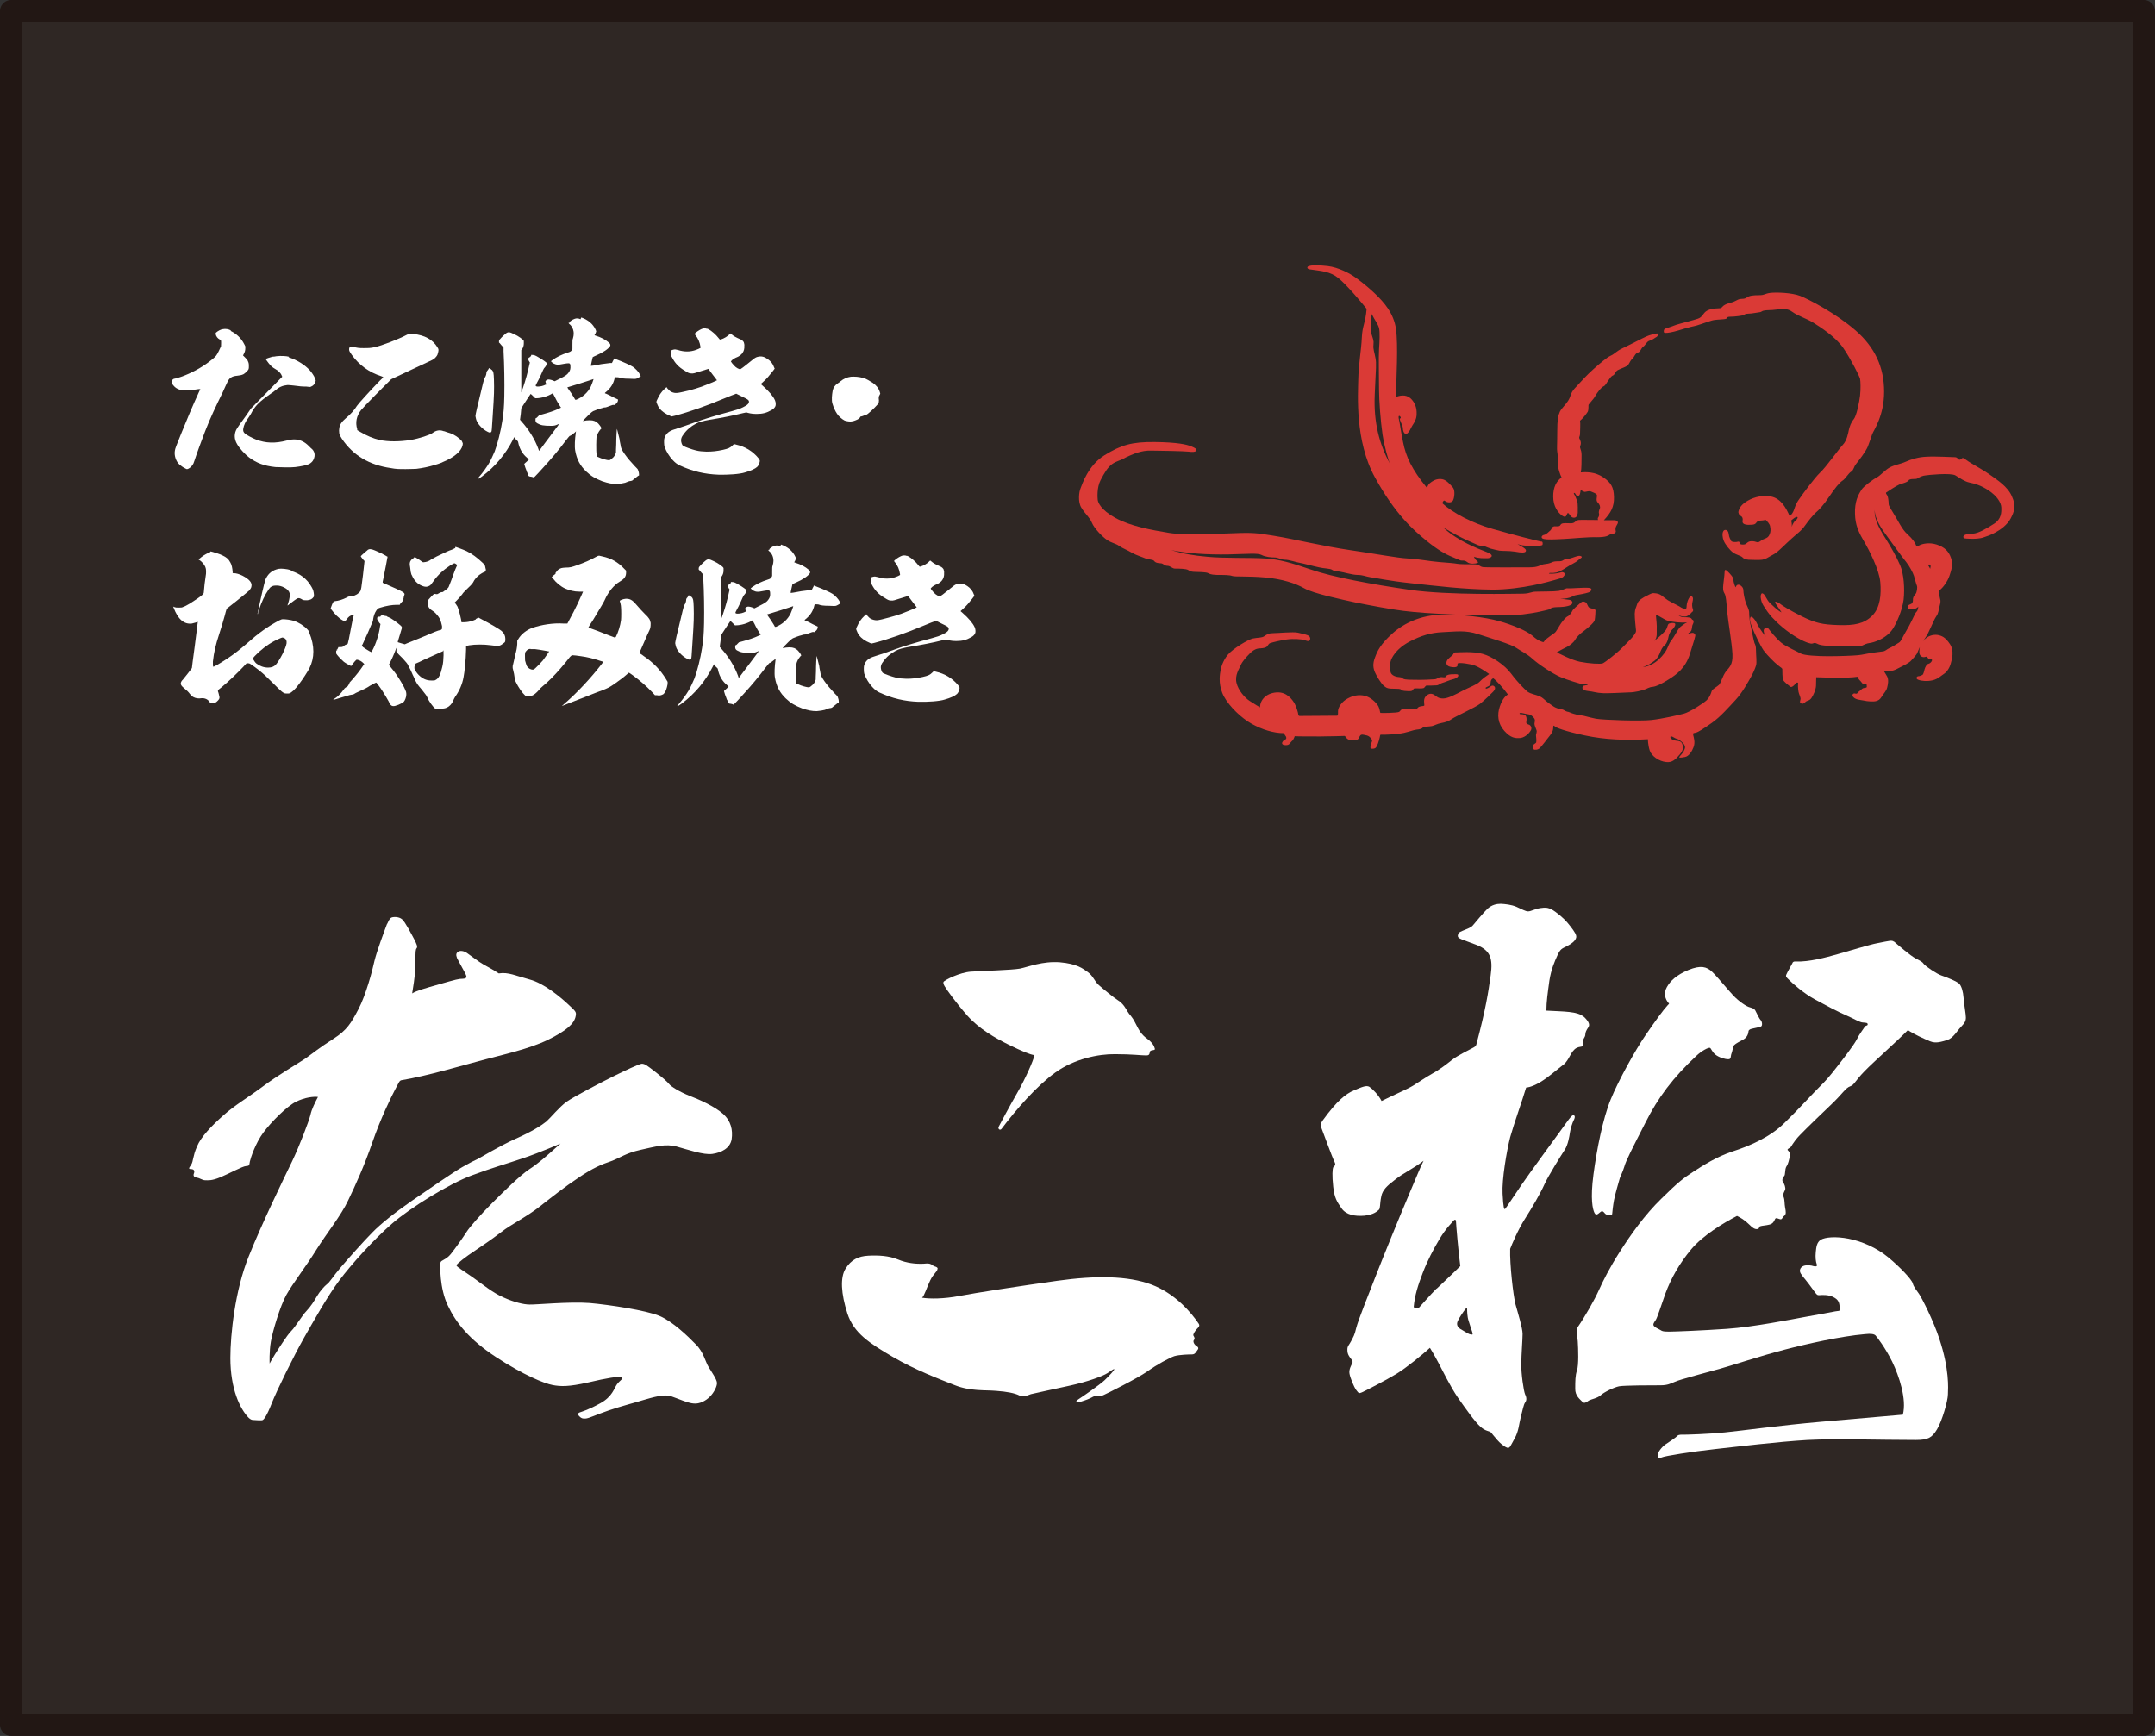
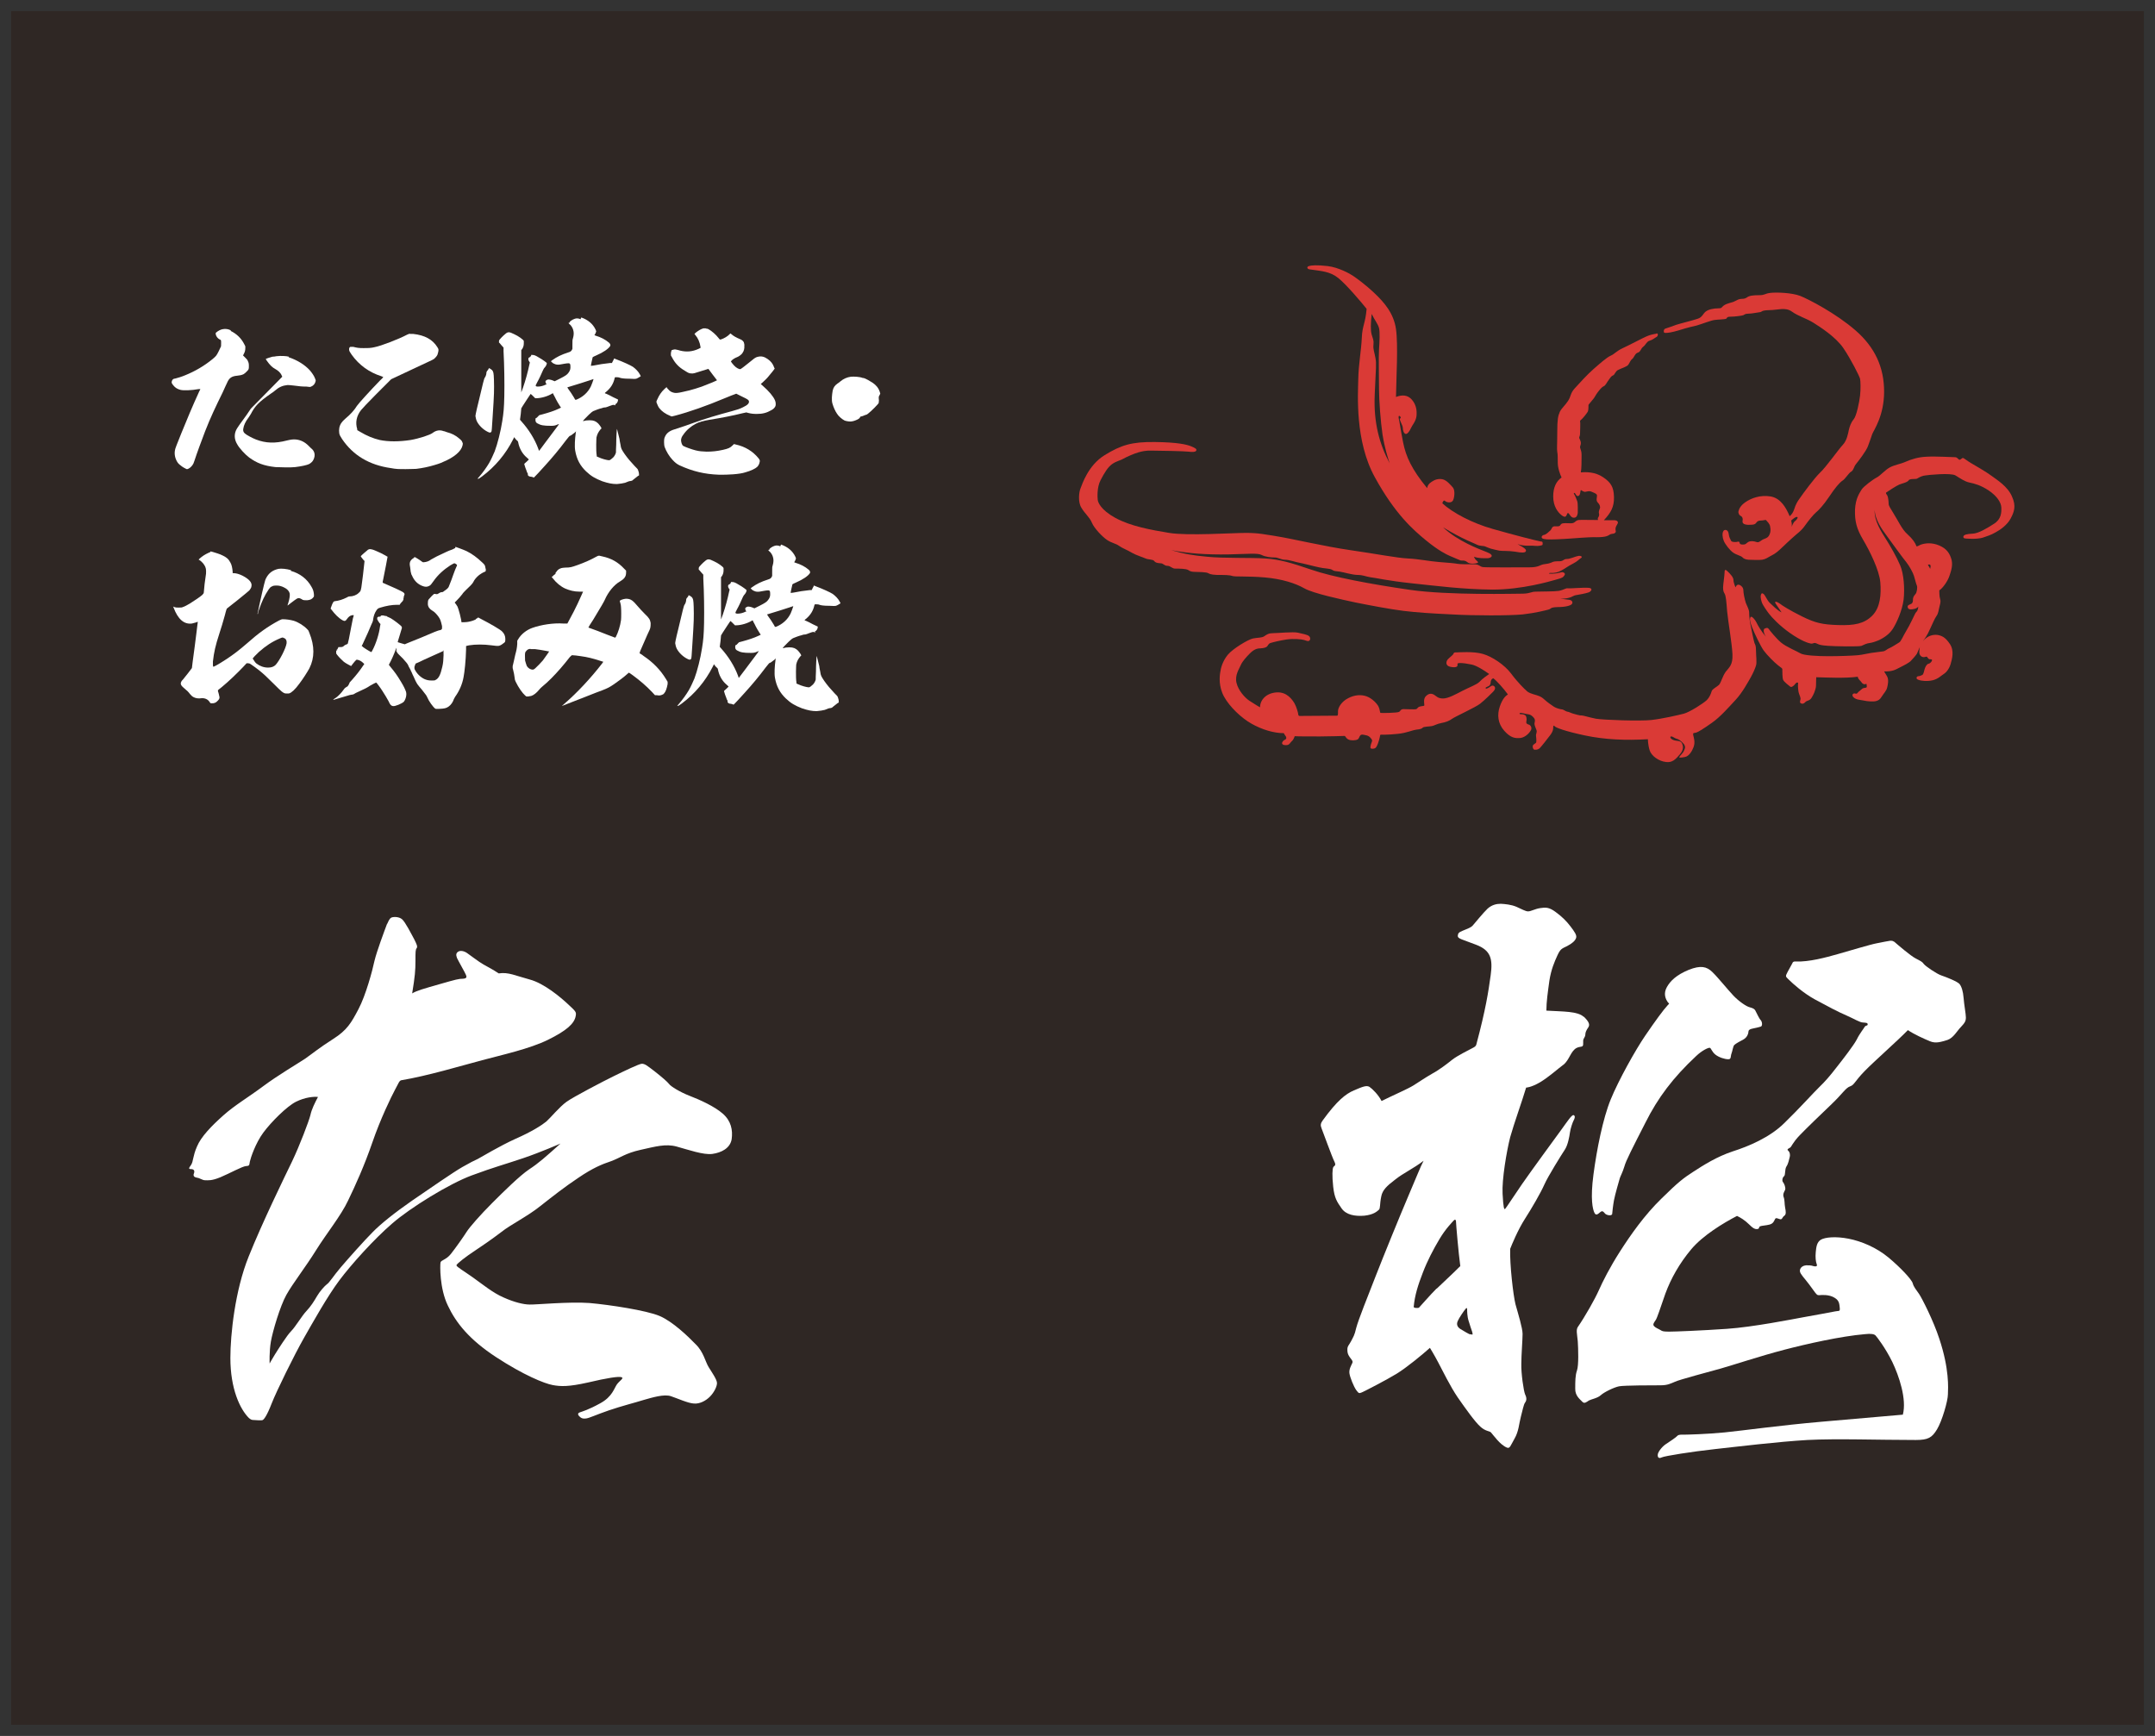
<svg xmlns="http://www.w3.org/2000/svg" id="_レイヤー_2" data-name="レイヤー_2" viewBox="0 0 85.12 68.57">
  <rect x="0" y="0" width="85.12" height="68.57" fill="#333333" stroke="none" />
  <defs>
    <style>
      .cls-1 {
        fill: none;
        stroke: #221714;
        stroke-linejoin: round;
        stroke-width: .88px;
      }

      .cls-2 {
        fill: #da3a36;
      }

      .cls-3 {
        fill: #2f2724;
      }

      .cls-4 {
        fill: #fff;
      }
    </style>
  </defs>
  <g id="_レイヤー_1-2" data-name="レイヤー_1">
    <g>
      <rect class="cls-3" x=".44" y=".44" width="84.24" height="67.69" />
-       <rect class="cls-1" x=".44" y=".44" width="84.24" height="67.69" />
      <path class="cls-4" d="M15.3,36.46c-.12.32-.42,1.12-.51,1.5-.08.38-.34,1.35-.63,1.9s-.45.83-1,1.18c-.55.35-.81.57-1.11.78-.3.2-1.07.65-1.66,1.09-.59.44-1.11.74-1.57,1.15-.46.41-.88.84-1.04,1.23-.17.39-.14.58-.23.72-.1.14-.11.17,0,.17s.15.07.11.17c-.04.1.01.15.12.17.11.01.21.1.32.1s.25.03.61-.12c.36-.15.86-.43,1.01-.44.15-.01.12-.04.15-.18.03-.14.22-.72.53-1.14.31-.42.93-1.04,1.29-1.22.36-.18.71-.21.87-.19-.12.23-.25.48-.3.72-.06.24-.42,1.19-.72,1.82-.3.62-1.18,2.42-1.72,3.77-.54,1.34-.72,3.08-.72,4,0,1.22.38,2.02.73,2.37.07.06.11.08.18.08s.32.03.37,0c.05-.03.16-.16.35-.65.19-.49.9-1.93,1.27-2.58.37-.65.93-1.65,1.4-2.28.47-.63,1.38-1.64,2.09-2.25.71-.62,2.25-1.57,3.14-1.9.89-.33,1.32-.44,2.03-.68.71-.24,1.48-.58,1.48-.58-.59.53-.87.78-1.24,1.02-.37.25-.99.86-1.46,1.33s-.89.95-1.01,1.14-.43.63-.62.87c-.19.24-.39.24-.41.34-.02.1-.04,1.02.29,1.7.32.68.84,1.34,1.91,2.04,1.07.7,1.9,1.04,2.23,1.1.32.06.63.07,1.39-.1.76-.18,1.22-.25,1.33-.21.11.04-.07.13-.18.28-.11.15-.18.49-.66.75-.47.26-.7.32-.81.36-.11.04-.06.12,0,.17.05.05.11.09.25.07.14-.02.38-.14.9-.32.53-.18,1.02-.3,1.37-.41.35-.1.81-.24,1.08-.15.27.09.68.28.91.29.22.02.46-.1.63-.27s.29-.42.28-.55c-.01-.14-.2-.41-.33-.62-.13-.21-.2-.6-.51-.9-.3-.31-.91-.9-1.43-1.12-.52-.22-1.97-.44-2.76-.51-.8-.06-2.14.07-2.37.06-.23,0-.61-.09-1.03-.28-.42-.18-.83-.52-1.21-.79-.38-.27-.65-.42-.65-.48s.43-.38.66-.53c.23-.15.77-.52,1.12-.79.35-.28,1.02-.61,1.52-1.01.51-.4.95-.75,1.52-1.13.56-.38.92-.53,1.28-.65.36-.13.58-.32,1.17-.45.59-.13.99-.25,1.43-.13.44.12,1.06.34,1.41.29.35-.05.7-.22.76-.58.05-.36-.02-.72-.35-1.01-.33-.29-.91-.55-1.3-.7-.39-.15-.76-.38-.82-.47-.07-.09-.29-.28-.57-.5-.29-.22-.39-.31-.52-.3-.13.02-.65.27-1.08.48-.43.21-1.6.82-1.88,1.02s-.64.64-.8.78c-.17.14-.57.4-1.21.68-.64.29-1.33.71-1.5.8-.17.08-.26.12-.61.32-.35.2-1.29.85-1.99,1.33-.69.48-1.24.92-1.56,1.25-.32.32-.96,1.04-1.25,1.38-.29.34-.45.61-.55.67-.09.07-.28.28-.39.47-.11.19-.24.4-.42.59-.18.19-.43.62-.6.79-.17.17-.52.73-.64.92-.12.19-.21.36-.21.36,0,0-.02-.47.05-.87.07-.4.36-1.39.61-1.84.25-.45.76-1.1,1.17-1.76.41-.66.99-1.37,1.27-1.97.29-.6.64-1.37.96-2.3.32-.93.74-1.79.89-2.07.15-.28.17-.36.25-.38,1.03-.17,2.36-.57,3.19-.79.82-.22,1.88-.45,2.61-.81.73-.36,1.04-.64,1.09-.94.03-.16,0-.18-.3-.46-.3-.28-.95-.83-1.52-.98-.56-.15-.84-.3-1.22-.24-.26-.17-.42-.25-.6-.35-.18-.1-.54-.38-.66-.46-.12-.08-.26-.1-.34-.05-.08.05-.1.12-.05.25.06.13.32.58.35.66.03.07.06.15-.11.16-.17,0-.28.03-.91.21-.63.18-.92.26-1.1.37.11-.67.13-.91.13-1.28s0-.45.05-.51c.04-.06,0-.15-.1-.35-.11-.2-.35-.68-.48-.79-.13-.11-.36-.1-.43-.06-.07.04-.12.16-.16.26" />
-       <path class="cls-4" d="M37.25,38.8c.07-.1.67-.39,1.1-.42.43-.03,1.61-.06,1.94-.12.33-.07.89-.3,1.57-.25.68.06.9.24,1.11.39.21.15.26.36.43.51.17.15.58.49.77.61s.29.3.37.44c.08.14.16.16.31.46.15.3.24.45.46.61.22.16.28.3.3.38.03.08-.05.06-.15.09-.09.03.01.2-.19.19-.2,0-.55-.05-1.22-.05-.67-.01-1.62.19-2.36.72-.74.53-1.55,1.46-2.13,2.23-.06.08-.16,0-.11-.09.05-.1.44-.83.74-1.35.3-.52.63-1.26.67-1.47-.19-.03-.48-.15-1.01-.41-.53-.26-1.18-.63-1.64-1.15-.46-.52-.84-1.06-.89-1.15-.05-.08-.07-.14-.05-.18" />
-       <path class="cls-4" d="M37.03,50.11c.01.11-.15.18-.29.47-.14.29-.22.59-.32.68.3.05.86.05,1.48-.07.62-.12,2.37-.39,3.87-.6,1.5-.21,2.78-.2,3.71.15.93.35,1.57,1.1,1.87,1.55.05.08,0,.13-.08.21-.07.08-.16.21-.13.26.03.05.07.11.02.17-.05.05,0,.17.09.23.1.06.1.11.04.18-.06.07-.08.16-.21.16s-.5.01-.7.07c-.2.07-.68.33-1.06.6-.38.27-1.62.89-1.72.93-.09.05-.22.04-.31.04s-.15.06-.25.1c-.1.05-.27.1-.39.14-.12.04-.22,0-.05-.11.17-.11.84-.57,1.03-.75.19-.18.39-.4.38-.43,0-.04-.08.03-.27.15-.18.12-.79.34-1.47.49-.68.15-1.39.3-1.55.34-.16.05-.28.14-.46.05-.18-.09-.49-.15-.9-.18-.46-.04-1.04.02-1.66-.23-.63-.25-1.54-.59-2.45-1.12-.9-.53-1.53-.93-1.78-1.71-.25-.78-.29-1.42-.07-1.77.22-.35.5-.49.9-.51.4-.02.81,0,1.17.15.36.15.7.17.9.17s.25-.03.36,0c.12.04.11.08.18.1.07.02.12.04.13.09" />
      <path class="cls-4" d="M62.56,40.17c-.24-.23-.81-.21-1.48-.25,0-.35.06-.75.12-1.19.07-.44.2-.74.32-1,.12-.26.18-.26.38-.36.19-.1.31-.2.35-.31.05-.11-.06-.26-.22-.47-.16-.21-.33-.38-.59-.57-.26-.19-.39-.18-.6-.15-.21.03-.37.13-.48.13s-.25-.09-.46-.18c-.21-.09-.45-.11-.62-.12-.17,0-.35.04-.52.19-.17.16-.51.58-.59.67-.08.09-.27.15-.41.21-.14.06-.17.09-.18.2,0,.11.16.13.73.35.57.22.66.55.57,1.2-.09.65-.19,1.33-.57,2.75-.02.06-.07.09-.17.14-.09.05-.58.29-.78.45-.2.16-.51.4-.79.55-.28.16-.54.34-.75.47-.21.13-.76.37-.94.46-.18.09-.31.15-.31.15-.12-.24-.36-.48-.48-.56-.12-.07-.28,0-.61.14-.33.14-.67.41-1.23,1.18-.09.12-.1.2-.05.32.05.12.42,1.15.51,1.32.08.17-.02.15-.05.22-.03.07-.05.31,0,.77.05.45.15.59.33.85.18.26.53.32.9.29.37-.04.5-.17.57-.23s.03-.21.1-.54c.05-.24.21-.4.54-.65.32-.26.73-.44,1.13-.75-.14.27-.27.62-.61,1.41-.34.8-.96,2.32-1.28,3.14-.32.82-.69,1.74-.77,2.05-.07.31-.12.36-.2.52-.08.16-.16.2-.15.36,0,.16.07.25.14.34.07.09.08.12.05.18-.03.07-.13.23-.11.39.02.16.17.53.27.67.1.14.12.13.22.09.1-.04.99-.5,1.38-.74.39-.24,1.01-.75,1.31-1.02,0,0,.18.29.33.58.16.3.47.94.77,1.38.3.43.69.98.9,1.16.2.18.35.16.41.22.1.11.36.49.63.6.12.05.14-.07.3-.35.17-.29.18-.6.25-.86.07-.26.11-.49.17-.57.06-.08.07-.18,0-.32-.06-.14-.16-.84-.15-1.2,0-.36.05-.96.05-1.19s-.18-.81-.28-1.17c-.09-.36-.23-1.57-.21-2.19.07-.18.31-.76.58-1.18.27-.42.63-1.04.77-1.36.14-.32.69-1.2.81-1.38.12-.18.18-.52.2-.67.02-.16.11-.42.15-.49s.07-.17,0-.2c-.07-.04-.26.26-.48.56-.22.3-1.25,1.71-1.56,2.16-.31.45-.6.9-.66.97-.05.07-.08-.03-.11-.59-.03-.56.16-1.68.3-2.23.15-.54.47-1.42.63-1.96,0,0,.19,0,.55-.21.35-.21.7-.53.93-.7.23-.18.28-.54.52-.66.1-.05.18-.03.23-.07.05-.05,0-.21.04-.28s.07-.12.07-.19.04-.16.11-.26c.07-.1.06-.21-.18-.44M56.75,50.89c-.27.27-.64.7-.7.76-.03.03-.22.02-.21-.03.04-.45.17-.86.36-1.35.18-.47.41-.91.66-1.33.25-.42.51-.67.56-.73.03-.04.09-.05.09.04s.1,1.26.17,1.76c-.34.34-.66.63-.94.9M58.08,52.71c-.07-.01-.25-.13-.39-.21-.13-.08-.17-.19-.11-.32.05-.12.24-.4.31-.48.04-.05.06-.04.06.02s0,.28.06.46c.05.18.1.3.14.43.04.14,0,.11-.07.09" />
      <path class="cls-4" d="M65.91,39.63c-.14-.17-.21-.39-.07-.64.14-.25.38-.48.86-.68.48-.19.71-.13.93.08.22.21.63.72.84.94.21.22.51.43.65.46.15.04.2.08.23.16.04.07.13.28.2.35.06.07.07.23,0,.25-.07.02-.21.06-.33.08-.12.02-.16.07-.16.13s-.04.2-.18.29c-.15.08-.32.17-.38.23-.05.06-.07.24-.11.34-.04.1,0,.23-.13.22-.13,0-.36-.07-.5-.18-.14-.11-.17-.25-.22-.27-.06-.02-.32.11-.54.32-.91.85-1.51,1.64-2.01,2.64-.51,1-.77,1.5-.83,1.73-.07.23-.16.39-.18.46-.02.07-.19.65-.23.87-.04.22-.06.43-.07.53,0,.1-.21.07-.28,0-.06-.07-.1-.13-.18-.07-.07.05-.17.18-.24.04-.07-.14-.17-.54-.04-1.52.13-.98.37-2.2.68-2.96.31-.76.98-1.96,1.37-2.53s.71-1.01.87-1.18c.04-.05.09-.07.05-.11" />
      <path class="cls-4" d="M74.81,37.19c.15.13.66.57.86.67.19.1.26.13.32.22.07.09.51.39.69.45.18.06.64.24.72.34.08.1.14.29.16.55.02.27.09.63.09.77s-.04.21-.19.37c-.16.16-.3.44-.54.52-.24.07-.45.15-.69.05-.24-.1-.64-.28-.87-.44-.44.45-1.31,1.21-1.71,1.62-.4.41-.4.54-.57.6-.18.06-.3.29-.73.7-.43.41-.98.94-1.26,1.23-.28.29-.33.46-.38.49-.05.03-.15.07-.08.12.06.05.09.15.06.26-.03.11-.05.25-.13.37-.07.12-.03.32-.09.38-.07.05-.09.19-.04.24.05.06.11.22.08.3-.03.07-.1.16-.06.28.05.12.03.27.06.42.03.16.05.27-.04.33-.08.06-.07.15-.16.13-.08-.02-.17-.08-.2,0-.04.08-.07.17-.21.21-.15.04-.3.04-.38.07-.07.04,0,.11-.14.11s-.26-.17-.42-.3c-.17-.14-.35-.22-.35-.22-.54.28-1.35.77-1.81,1.32-.46.55-.8,1.15-1.02,1.75-.21.6-.32.95-.38,1.04-.06.09-.13.17-.07.24s.18.11.26.16c.07.05.13.06.35.06s1.25-.04,2.27-.11c1.03-.07,2.59-.38,3.03-.46.43-.08,1.12-.2,1.25-.23.13-.03.19.02.18-.12-.02-.14,0-.3-.21-.42-.21-.13-.5-.11-.59-.1-.09,0-.09,0-.18-.11-.08-.1-.18-.26-.36-.48-.18-.22-.26-.31-.23-.42.03-.11.14-.16.24-.17.1,0,.2,0,.28.03.07.02.18.03.14-.07-.04-.1-.06-.28-.04-.48.02-.2.04-.39.2-.49.17-.1.59-.14,1.1-.04.51.1,1.1.35,1.57.74.47.39.92.87.96,1.02.04.15.14.26.25.42.11.16.57,1.06.8,1.77.4,1.2.35,1.95.34,2.2,0,.25-.23,1.05-.43,1.38s-.35.42-.84.42c-1.52,0-3.09-.06-4.28,0-1.18.07-2.74.26-3.65.36-.91.1-1.99.27-2.11.33-.12.06-.16-.02-.15-.11,0-.09.15-.3.31-.41.17-.11.42-.28.46-.33.05-.06.16-.05.27-.05s.91-.02,1.61-.09c.7-.07,2.2-.28,3.81-.42,1.61-.14,2.88-.25,3.22-.28.16-.61-.15-1.53-.42-2.09-.27-.55-.61-.99-.66-1.04-.05-.05-.17-.08-.42-.05-.94.08-2.28.38-3.2.62-.92.24-2.07.62-2.5.74-.43.12-1.64.44-1.8.52-.17.07-.29.14-.57.14s-1.44,0-1.64.04c-.2.04-.59.23-.72.35-.13.12-.38.16-.47.21-.09.06-.18.14-.26.05-.08-.09-.29-.23-.28-.52,0-.29,0-.52.07-.72.07-.2.05-.85.03-1.15-.03-.3-.07-.45,0-.56.29-.42.68-1.11.83-1.45.15-.34.43-.9.84-1.54.41-.64.96-1.43,1.64-2.09.67-.66.86-.8,1.26-1.06.4-.26.92-.59,1.55-.8.63-.2,1.46-.55,2.03-1.11.57-.55,1.2-1.25,1.4-1.44.2-.19.42-.44.68-.78.26-.33.67-.86.79-1.09.11-.23.29-.45.32-.51.04-.05.12-.03.11-.09,0-.06-.06-.06-.18-.07-.13,0-.36-.15-.66-.28-.31-.13-.78-.38-1.24-.63-.46-.25-.89-.64-1.01-.76-.12-.12-.16-.13-.12-.23.04-.1.21-.38.23-.43.02-.06.05-.09.15-.08.52.02,1.18-.16,1.64-.29.46-.13,1.32-.39,1.55-.43.23-.05.47-.09.53-.1.06,0,.11,0,.15.04" />
      <path class="cls-4" d="M9.11,13.07c.24.12.42.29.54.53l.04.08v.07c0,.09-.02.16-.06.23l-.03.06.08.08c.07.07.09.09.11.14.04.08.04.13.04.2,0,.12,0,.13-.08.21-.06.06-.08.08-.13.11-.08.04-.16.05-.25.06-.22.02-.32.09-.4.28-.02.03-.09.2-.17.37-.28.57-.49,1.01-.7,1.55-.14.37-.32.85-.42,1.16-.03.1-.05.13-.07.16-.04.06-.1.12-.16.15-.03.02-.05.02-.08.02-.04-.02-.14-.07-.19-.11-.06-.04-.14-.11-.17-.16-.09-.14-.13-.31-.1-.47,0-.05.08-.25.25-.67.22-.54.43-1.05.71-1.66.02-.05.05-.08.04-.09,0,0-.03,0-.07,0-.27.05-.59.06-.71.03-.08-.02-.17-.06-.23-.12-.07-.07-.12-.14-.12-.17,0-.06.03-.12.07-.14,0,0,.05-.02.08-.02.08-.02.25-.07.39-.13.37-.15.74-.36,1.08-.64.14-.12.15-.13.24-.31.04-.09.08-.17.09-.19,0-.04.01-.17,0-.22,0-.02-.01-.04-.05-.05-.09-.05-.14-.12-.16-.21v-.04s.01-.02.01-.02c.08-.07.19-.13.28-.14.1-.02.22,0,.31.05M11.4,14.11c.36.12.65.31.84.52.07.08.17.22.2.31.03.07.03.08.03.1-.02.11-.08.19-.18.23-.04.02-.05.02-.19,0-.18,0-.26-.01-.49-.04-.15-.02-.22-.02-.26-.02-.19.02-.33.08-.49.22-.02.02-.1.08-.15.11-.49.34-.64.5-.8.81-.02.04-.08.12-.09.14-.13.17-.19.31-.21.44-.02.08.01.15.06.19.06.06.31.19.44.24.39.15.76.16,1.22.04.17-.04.25-.05.36-.04.19.02.35.1.5.25l.09.09c.15.11.19.28.1.46-.03.07-.1.13-.17.17-.08.04-.3.09-.55.12-.17.02-.59.01-.78,0-.46-.05-.74-.16-1.04-.38-.15-.11-.39-.37-.47-.52-.13-.21-.13-.44,0-.64.03-.05.1-.15.37-.52l.17-.25,1.24-1.26-.02-.04c-.04-.11-.14-.2-.25-.26-.13-.07-.22-.16-.34-.33-.02-.04-.05-.06-.04-.07,0-.01.18-.07.26-.09.04,0,.12-.01.16-.02.17-.02.39-.01.49.02" />
      <path class="cls-4" d="M16.18,13.19s.09,0,.14,0c.46.05.77.22.96.53.03.05.04.07.04.1,0,.05-.02.13-.04.19-.02.05-.09.13-.14.17-.01.02-.4.19-.86.41l-.83.39-.58.58c-.32.32-.59.61-.61.64-.18.23-.23.49-.15.75v.04s.12.07.12.07c.25.15.51.26.77.32.34.07.76.07,1.22,0,.34-.06.77-.2.87-.28.13-.1.28-.13.43-.07.04,0,.09.03.13.04.19.05.34.12.5.26.04.03.09.08.1.11t.03.07c0,.23-.22.47-.63.67-.19.09-.28.13-.49.19-.23.07-.47.12-.72.15-.1,0-.2.01-.41.01-.29,0-.38,0-.59-.04-.85-.12-1.49-.5-1.93-1.15-.07-.11-.1-.16-.11-.23-.02-.14,0-.28.08-.4.04-.06.08-.1.18-.19.17-.14.33-.31.44-.49.05-.08.53-.61.9-.99.08-.07.14-.14.14-.15,0,0-.04-.01-.08-.03-.47-.15-.87-.43-1.17-.85-.07-.1-.1-.15-.1-.2,0-.04,0-.04.01-.07,0-.02.03-.03.04-.04h.03s.08,0,.08,0c.16.04.22.05.4.05.2,0,.3,0,.46-.04.25-.05.93-.31,1.27-.49.07-.03.09-.04.13-.04" />
      <path class="cls-4" d="M19.43,14.61c.06.07.07.11.08.39.01.39.01.55-.05,1.44-.03.52-.04.6-.05.61-.03.05-.07.05-.16,0-.16-.08-.33-.24-.41-.4-.03-.06-.05-.14-.06-.21,0-.02,0-.08.13-.6.07-.3.15-.62.17-.71.04-.14.05-.19.06-.2.04-.05.06-.11.07-.17,0-.07.02-.1.05-.13.02-.02.03-.05.04-.06,0-.02.01-.02.01-.03,0,0,.08.03.11.07M22.96,12.54c.26.09.46.25.57.49l.02.06-.03.08-.04.07.05.02c.2.06.38.15.53.28q.07.07.04.13c-.07.11-.27.25-.55.37-.07.03-.13.06-.14.07,0,0-.08.34-.07.34,0,0,.04,0,.1-.01.19-.04.45-.08.65-.1h.08l.02-.04s.03-.06.04-.08c.02-.02.02-.05.02-.05,0,0,0-.01,0-.01,0,0,.05.01.11.04.22.08.55.23.64.29.11.08.22.19.28.31l.03.06-.03.02s-.09.06-.15.08c-.05.01-.06.01-.25,0-.24,0-.35-.02-.4-.04-.04-.02-.12-.02-.16-.02-.02,0-.03,0-.04.03-.05.23-.16.4-.34.55-.03.02-.05.04-.05.05,0,0,.03.02.07.03.04.02.16.07.26.13l.19.09v.03c0,.06-.06.15-.1.15,0,0-.02,0,0,.03v.03s-.02-.02-.02-.02c-.08-.02-.11,0-.22.04-.04.02-.11.04-.14.05-.04,0-.11.01-.15.03-.1.02-.28.09-.35.12-.04.02-.07.05-.17.14-.12.12-.24.24-.23.25,0,0,.02,0,.03,0,.05-.02.15-.03.23-.03.16,0,.25.04.34.13.04.05.07.08.1.13l.03.06-.04.04c-.08.1-.13.18-.16.32,0,.05-.01.11-.01.28s0,.32.02.43v.04l.07.03c.12.06.34.12.42.12.03,0,.1-.05.16-.11.05-.05.1-.14.11-.2,0-.02,0-.17.01-.31,0-.25.02-.61.03-.62,0,0,.07.29.1.4,0,.05.02.12.02.13s.01.06.02.1c.02.15.04.18.16.36.12.17.24.31.4.48.08.08.13.13.13.15.02.05.04.12.04.17v.05l-.04.02c-.05.04-.13.1-.19.15-.04.04-.05.04-.1.05-.05,0-.1.02-.22.07-.07.02-.2.04-.32.05-.19,0-.34-.03-.58-.11-.28-.11-.44-.2-.64-.39-.23-.22-.37-.47-.43-.82-.03-.16-.01-.48.02-.68,0-.05.02-.08.01-.08,0,0-.02.02-.05.05-.1.08-.17.13-.2.13,0,0-.06.06-.15.18-.27.36-.52.66-.82.99-.11.13-.44.48-.45.48,0,0,0,0-.02-.02-.01,0-.04-.01-.08-.02-.06,0-.1-.02-.13-.06,0-.01,0-.02,0-.04s0-.03-.03-.07c-.01-.03-.04-.12-.07-.19l-.04-.13v-.02s.07-.06.11-.1l.07-.07-.03-.03s-.07-.06-.11-.1c-.14-.14-.24-.33-.28-.54-.01-.05-.02-.06-.06-.09-.02-.02-.05-.05-.07-.08-.02-.02-.02-.04-.03-.04,0,0-.02.04-.05.1-.29.57-.7,1.06-1.22,1.45-.12.09-.13.09-.16.09h-.02l.07-.08c.14-.16.29-.37.39-.54.07-.12.17-.34.22-.46.11-.29.24-.8.3-1.2.05-.31.07-.51.08-.99.01-.52,0-1.2-.03-1.76v-.15s-.09-.1-.09-.1c-.04-.05-.08-.1-.09-.1,0,0,0-.02,0-.06.01-.05.02-.05.1-.14.05-.05.11-.11.14-.13.11-.1.16-.1.36,0,.16.07.37.22.38.27,0,0,0,.05,0,.09,0,.09-.02.15-.06.22l-.04.05v1.67s.07-.19.07-.19c.1-.29.19-.62.25-.91l.02-.08-.02-.03s-.05-.07-.04-.11c0-.04.01-.05.07-.08t.04-.05v-.03h.04c.08,0,.13.02.26.1.07.04.17.1.22.14q.1.07.1.09c-.01.06-.03.1-.07.15-.04.04-.05.06-.08.12-.05.12-.16.36-.23.48-.06.11-.06.12-.06.14.01.02.03.03.09.03.1,0,.22-.03.31-.08h.03s-.02-.04-.02-.04c-.02-.03-.03-.08-.02-.1.02-.03.08-.06.11-.06.05,0,.14.02.2.05l.05.02.2-.1c.22-.11.29-.16.34-.23.07-.09.09-.16.08-.28q0-.11-.08-.1c-.08,0-.21.03-.28.04-.08.02-.18.02-.23,0-.06-.02-.1-.04-.14-.08l-.04-.04.05-.04c.18-.13.36-.22.64-.31.07-.02.12-.05.14-.1l.02-.04v-.16c0-.16,0-.2.02-.25.04-.14.04-.24.01-.34-.02-.08-.09-.19-.15-.23-.03-.02-.04-.06-.02-.05.02,0,.04,0,.03-.02,0-.03.11-.11.21-.14.07-.02.13-.02.22.02M21.85,15.52s-.01.02-.03.02c-.17.11-.44.19-.64.19h-.04l-.09-.09s-.08-.08-.09-.08c0,0-.23.34-.31.47l-.06.1-.02.22-.03.23.06.07c.28.31.52.69.66,1.07.02.04.02.08.03.09,0,0,.11-.13.22-.29.27-.37.58-.76.57-.77,0,0-.03,0-.06.02-.09.04-.14.05-.25.05-.3,0-.41-.02-.55-.1-.05-.03-.07-.07-.07-.13s0-.07.03-.08c.02,0,.04-.03.07-.06l.05-.05.15-.04c.22-.06.44-.13.63-.22l.08-.04-.03-.04c-.06-.09-.15-.24-.22-.39-.05-.08-.07-.15-.08-.15M23.45,14.97s-.23.08-.52.17-.51.16-.52.16c0,0,.01.03.04.07.06.08.15.21.22.33l.05.09h.04c.25-.1.46-.28.58-.53.03-.06.08-.21.1-.27,0-.02,0-.02,0-.02" />
      <path class="cls-4" d="M27.87,12.98q.08,0,.11.02c.13.07.3.22.4.35l.05.06h.04c.13-.04.28-.13.36-.22l.02-.02.04.03c.08.07.16.12.37.21.05.02.1.07.12.11.01.03.03.11.02.14,0,0,0,.05,0,.08-.01.11-.05.18-.11.25-.04.04-.11.09-.16.11-.11.04-.21.11-.24.15l-.02.03.05.07c.1.13.19.2.29.23h.04s.1-.07.1-.07c.1-.08.32-.25.39-.31.06-.05.13-.1.21-.11.13-.03.24,0,.37.09.13.09.21.19.26.34l.02.04-.09.12c-.16.2-.22.27-.34.38l-.12.11.08.07c.24.21.41.41.48.57.02.06.03.08.03.14,0,.05,0,.07-.02.11-.03.05-.06.09-.15.14-.19.11-.35.15-.58.15-.12,0-.23-.01-.34-.04l-.07-.02-.14.03c-.4.1-.87.19-1.31.26-.27.05-.4.08-.55.16-.19.1-.36.24-.49.43-.07.09-.08.14-.09.21,0,.09.04.2.08.23.09.05.34.14.5.18.16.04.25.04.43.05.23,0,.41-.02.64-.07.22-.05.29-.08.39-.18l.05-.05.08.02c.36.08.66.26.89.54.06.08.06.09.04.17-.01.06-.05.13-.09.17-.07.07-.26.16-.48.22-.21.07-.69.1-1.05.09-.54-.02-1.02-.13-1.54-.37-.1-.05-.17-.1-.28-.22-.13-.14-.24-.32-.31-.51-.01-.05-.02-.08-.02-.17,0-.11,0-.16.04-.24.06-.13.17-.22.37-.28.4-.13.49-.16.79-.27.35-.13.95-.31,1.48-.45.22-.06.31-.09.43-.15.19-.09.26-.16.24-.25-.02-.05-.05-.07-.28-.18l-.22-.11-.05.02c-.07.02-.18.07-.43.17-.69.29-1.37.53-1.94.68l-.13.03-.05-.02c-.2-.08-.35-.19-.44-.31-.04-.05-.08-.15-.1-.2-.02-.05-.02-.06.03-.16.06-.14.15-.28.28-.4l.08-.07.02.04c.05.06.12.13.17.15.07.03.14.05.22.04.08,0,.31-.06.49-.1.16-.04.31-.09.49-.15.22-.08.6-.24.6-.25,0,0-.34-.44-.34-.45,0,0-.12.04-.26.08-.28.09-.33.11-.42.1-.08,0-.13-.03-.24-.1-.26-.15-.4-.31-.52-.54l-.04-.07v-.1c.02-.08.02-.1.03-.11,0,0,.04-.01.07-.02.07-.02.1,0,.16.01.02,0,.07.02.11.03.25.06.48.04.72-.07l.08-.04v-.03c-.03-.2-.1-.35-.2-.47l-.04-.05.05-.05c.1-.08.2-.14.3-.17.02,0,.09,0,.13,0" />
      <path class="cls-4" d="M34.11,14.93c.08.02.27.13.36.19.13.09.23.2.28.36l.02.07-.02.04s-.03.06-.04.08c0,.02,0,.05,0,.08.01.05.01.08,0,.14,0,.03-.01.05-.05.09-.14.16-.4.4-.44.4-.02,0-.06.02-.11.04-.04.02-.09.03-.1.03-.02,0-.02,0-.05.05-.01.02-.03.04-.09.07-.11.05-.17.07-.27.08-.09,0-.19-.02-.24-.04-.1-.05-.24-.17-.3-.27-.07-.1-.14-.26-.18-.4-.04-.13-.02-.34.01-.51.03-.13.08-.2.19-.28.05-.03.1-.07.12-.09.12-.1.26-.16.41-.18.12-.01.35,0,.47.05" />
      <path class="cls-4" d="M8.32,21.78s.16.04.27.08c.14.04.33.14.38.19.05.04.1.11.13.17.05.08.08.22.09.37v.05h.04c.1,0,.23.04.35.1.27.14.39.28.35.43,0,.04-.05.11-.08.15-.01.01-.22.19-.46.38l-.43.34-.02.05s-.04.13-.06.22c-.06.22-.15.52-.22.73-.15.46-.21.73-.25,1.09v.11s0,.05,0,.05l.02.05.08-.04c.12-.06.32-.19.46-.28.27-.18.49-.35.79-.61.45-.4.81-.66,1.26-.9.08-.04.11-.05.15-.05.13,0,.28.02.43.06.19.06.4.19.54.34.04.04.05.05.08.14.21.52.21.98,0,1.4-.07.13-.26.43-.4.61-.16.22-.3.35-.4.38-.05.01-.12,0-.16,0-.09-.03-.12-.05-.44-.37-.31-.31-.41-.4-.57-.53-.1-.08-.25-.19-.34-.25-.06-.04-.08-.04-.12-.04h-.05l-.14.15c-.24.25-.56.56-.84.79-.07.06-.14.11-.15.12,0,0,0,.02,0,.05.02.04.05.18.06.23,0,.05-.01.08-.07.14-.07.08-.15.11-.25.1-.03,0-.04,0-.07-.05-.07-.11-.19-.16-.32-.15-.13.02-.23,0-.31-.04-.06-.03-.1-.07-.15-.13-.05-.07-.11-.13-.22-.22-.11-.09-.14-.14-.14-.19,0-.04.03-.11.08-.15.02-.02.11-.14.2-.25l.16-.21.03-.25c.05-.33.11-.85.15-1.15.02-.2.05-.38.05-.4v-.03l-.08.03s-.11.03-.15.04c-.31.04-.55-.17-.72-.62l-.02-.05.05.02c.05.02.07.02.16.02s.14,0,.17-.02c.07-.02.16-.07.28-.14.19-.12.4-.26.49-.34.04-.05.06-.06.06-.1.02-.27.04-.4.07-.61.02-.11.02-.15.02-.23,0-.13-.04-.21-.12-.31-.03-.04-.11-.11-.16-.14h-.02s.05-.05.05-.05c.1-.09.21-.16.34-.22.04-.02.07-.03.07-.03M11.18,25.18s-.05,0-.13.04c-.31.13-.56.3-.82.53-.11.1-.25.25-.25.26.07.11.1.16.15.2.13.1.29.16.46.16.14,0,.23-.04.3-.11.16-.18.4-.65.43-.85.01-.11-.02-.16-.08-.2-.02,0-.05-.02-.06-.02M10.18,24.28s0,0,0,.02c0,0,0,0,0,0,0,0,0-.02,0-.02M11.49,22.55c.35.1.64.31.82.64.06.1.08.18.09.29v.08l-.02.03c-.06.08-.13.11-.25.12-.1,0-.17,0-.21-.04-.07-.04-.12-.06-.18-.03-.01,0-.07.05-.12.08-.11.08-.26.2-.26.2,0,0,0-.04.02-.08.06-.19.08-.34.06-.41-.02-.08-.1-.17-.21-.22-.09-.05-.2-.08-.28-.08-.11,0-.16,0-.22.04-.05.02-.05.03-.11.1-.17.25-.28.49-.4.84-.02.05-.03.11-.03.12s0,.03-.02.02c0,0,.16-.76.26-1.16.04-.15.05-.2.08-.25.1-.2.26-.32.49-.37.11-.02.32,0,.49.05" />
      <path class="cls-4" d="M17.99,21.6s.29.1.44.17c.22.11.41.25.61.44.1.09.12.12.13.2,0,.03.02.07.02.08,0,.05,0,.08-.03.09-.08.03-.18.09-.23.13-.1.08-.19.18-.24.29-.02.05-.16.19-.29.31-.05.05-.12.12-.14.16-.07.09-.15.18-.23.26l-.07.07.06.08c.05.07.06.09.09.19.04.13.07.24.1.39.01.06.02.11.02.12,0,0,.2,0,.28-.02.12-.02.27-.08.28-.09,0,0,0-.02.02-.03.02,0,.03-.01.05-.03l.03-.02.13.07c.29.15.74.4.82.49.08.08.12.18.12.28,0,.11,0,.13-.06.17-.06.05-.12.09-.19.11-.06.01-.16,0-.3-.02-.3-.04-.63-.04-.88,0-.07.01-.11.03-.12.03,0,0,0,.06,0,.13-.01.44-.06.9-.1,1.1-.05.28-.17.55-.33.77-.02.03-.04.07-.05.09-.04.12-.11.23-.21.3-.1.07-.17.08-.37.09h-.13s-.03-.01-.03-.01c-.09-.07-.25-.29-.32-.46-.02-.05-.05-.09-.2-.28-.2-.24-.19-.2-.34-.54-.04-.07-.07-.17-.1-.21,0-.02-.05-.11-.08-.16-.03-.08-.05-.11-.09-.16-.08-.1-.21-.24-.3-.32-.07-.07-.08-.09-.08-.1,0-.02,0-.02-.02-.03-.01,0,0-.02,0-.08,0-.04,0-.06,0-.06,0,0-.02.03-.03.07-.06.17-.18.44-.25.56l-.02.04.07.09c.16.19.26.33.41.58.11.18.16.29.2.4.01.05.01.07.01.11,0,.1-.06.24-.1.28-.07.07-.35.19-.43.17-.07-.01-.11-.05-.17-.19-.06-.11-.16-.28-.24-.4-.08-.13-.24-.34-.25-.34s-.15.07-.25.13c-.1.07-.2.12-.4.21-.06.03-.13.06-.15.07-.06.04-.11.07-.17.07-.02,0-.11.02-.23.06-.16.05-.4.12-.47.14-.05,0-.02-.02.08-.08.09-.06.23-.21.29-.3.05-.07.05-.07.09-.1.02-.01.07-.04.08-.05.03-.03.08-.13.08-.15,0,0,.05-.05.1-.11.17-.19.31-.37.43-.55l.05-.07-.04-.04c-.07-.07-.16-.12-.24-.13h-.03s-.06.06-.06.06c-.04.05-.11.13-.15.19,0,0-.22-.11-.29-.17-.08-.07-.19-.18-.26-.27-.04-.05-.04-.05-.04-.09s0-.05,0-.06t.01-.03s.03,0,.03-.01c0,0,0-.02-.01-.02h-.02s.02-.01.02-.01c.01,0,.02,0,.02,0,0,0,0-.02.01-.03,0,0,.02-.03.02-.04,0-.02,0-.02.07-.02.08,0,.11,0,.17-.06.02-.01.05-.04.08-.04.03-.01.05-.03.06-.04,0-.02.02-.08.04-.17.06-.3.13-.69.16-.82.02-.07.04-.13.03-.13,0,0-.03,0-.05,0-.09.01-.16.07-.22.16-.05.08-.1.08-.17.04-.16-.09-.31-.25-.43-.41l-.04-.05.02-.06c.04-.1.05-.15.06-.14,0,0,0,0,0-.01,0,0,.02-.03.02-.04.02-.02.02-.03.05-.04.18-.02.33-.07.49-.15.05-.03.07-.04.1-.04.14,0,.28-.05.37-.14.08-.07.09-.08.13-.41.02-.17.06-.43.07-.58l.03-.27-.04-.04s-.06-.07-.08-.1l-.03-.05.05-.05s.13-.12.22-.19c.01-.02.04-.02.05-.03.04-.02.11,0,.15.01.02,0,.07.03.13.05.12.05.27.12.37.18.05.03.08.05.09.05,0,0-.12.66-.17.88-.02.09-.03.13-.02.15t.52.23c.09.04.27.13.28.14.03.02.06.05.06.08,0,0,0,.03-.01.04,0,.02-.02.03-.02.06,0,.04,0,.05-.01.05-.02,0,0,0,0,.05t-.03.07s-.08.08-.1.11l-.02.04h-.1c-.21,0-.43.04-.66.11-.1.03-.11.04-.16.11-.07.1-.11.22-.13.35,0,.04-.01.09-.07.21-.07.17-.19.45-.32.72-.03.08-.07.12-.06.13,0,0,.03.01.05.04.07.05.16.11.25.16l.08.04.03-.05c.16-.29.28-.7.31-.96l.02-.1-.04-.04c-.04-.05-.07-.11-.09-.15v-.04s0-.02,0-.02c.02-.03.06-.05.09-.04.02,0,.03,0,.04-.01,0-.02.02-.03.04-.04t.07,0s.06.02.08.02c.04,0,.05,0,.08.03.02.01.05.02.07.03.05.01.28.17.42.29.1.08.1.1.06.21-.03.09-.07.25-.13.43,0,.02-.02.04,0,.05,0,0,.06.02.13.04l.14.04.09-.04c.19-.07.91-.37,1.09-.45.1-.04.19-.07.21-.07.04,0,.07-.03.08-.06,0-.02,0-.04,0-.1-.05-.22-.07-.27-.14-.37-.05-.07-.15-.19-.23-.23-.12-.07-.18-.15-.19-.26,0-.07,0-.15.03-.19.02-.03.2-.22.22-.22,0,0,.01,0,.03,0,.01,0,.04.01.06.01.03,0,.04,0,.07-.02.04-.03.1-.06.14-.06.02,0,.03,0,.05-.01.01,0,.04-.04.07-.05.06-.04.12-.09.15-.14,0-.01.06-.14.11-.28.05-.13.11-.32.15-.41l.07-.16v-.03s-.07-.06-.1-.06c-.02,0-.07.03-.16.08-.26.17-.49.37-.67.63-.09.13-.11.15-.16.18-.09.05-.17.05-.29,0-.17-.07-.29-.19-.37-.35-.01-.03-.04-.08-.05-.1t-.03-.12s-.01-.12-.02-.17c-.02-.1-.02-.15,0-.21.02-.05.07-.11.13-.14.02-.02.04-.03.04-.04,0,0,0-.01,0-.01.02,0,.2.11.29.18.04.03.04.03.07.03.12-.01.21-.04.3-.11.03-.02.13-.07.22-.12.35-.17.51-.24.55-.25.02,0,.07-.03.1-.04.04-.02.07-.04.08-.04M17.5,25.72s-.05.02-.11.05c-.06.03-.24.11-.4.18-.16.07-.35.16-.43.2l-.14.06-.02.04s-.02.06-.03.09v.06s.01.04.01.04c.09.18.24.32.4.39.1.04.17.05.28.05.09,0,.11,0,.14-.02.13-.06.2-.21.27-.52.04-.17.04-.26.05-.46,0-.18,0-.19-.02-.19" />
      <path class="cls-4" d="M23.67,21.95s.08.02.13.03c.33.07.61.22.85.48l.08.08v.08c0,.16-.08.25-.23.34-.25.14-.48.43-.61.73-.03.07-.15.28-.46.79-.11.16-.19.3-.19.31,0,0,.02,0,.06.02.15.05.46.17.71.27.15.06.28.1.28.11,0,0,.01,0,.04-.04.09-.18.17-.43.2-.66.01-.1.01-.4,0-.5,0-.08-.04-.23-.05-.25,0-.03.13-.08.24-.09.16,0,.25.04.41.23.13.15.22.25.35.38.16.15.2.22.22.35,0,.06,0,.14-.02.21,0,.02-.06.14-.11.25-.09.21-.2.46-.28.64-.03.08-.03.09-.02.1,0,0,.08.04.15.1.37.25.66.54.89.92l.06.1v.09c-.03.17-.08.31-.14.37-.01.02-.04.04-.07.05-.06.03-.13.04-.22.02h-.07s-.12-.13-.12-.13c-.22-.23-.46-.44-.76-.66-.07-.05-.14-.1-.15-.1,0,0-.03.02-.06.05-.13.12-.36.29-.52.4-.19.13-.25.16-.48.25-.28.1-.71.28-1.16.45-.43.17-.44.17-.43.17,0,0,.05-.05.1-.09.51-.44,1.05-1.02,1.49-1.59l.05-.07-.13-.04c-.27-.09-.52-.15-.75-.18-.11-.02-.31-.04-.36-.04,0,0-.03.02-.08.07-.24.31-.49.6-.74.85-.15.15-.21.2-.34.31-.05.04-.11.1-.14.14-.1.12-.21.21-.31.24-.03,0-.1.02-.11.02h-.08l-.05-.04c-.11-.1-.26-.31-.37-.54-.03-.06-.04-.1-.04-.14-.01-.11-.04-.24-.06-.32l-.02-.08v-.08c.03-.13.07-.29.1-.44.05-.18.07-.28.08-.43v-.13l.03-.05c.12-.21.34-.38.57-.46.34-.12.82-.2,1.23-.17.08,0,.14,0,.15,0,0,0,.15-.28.25-.47.11-.22.19-.38.29-.61l.08-.18h-.14c-.22,0-.39-.05-.56-.12-.18-.08-.36-.23-.49-.4l-.05-.06.04-.03s.04-.02.02-.02c0,0,0-.01.05-.04.05-.04.06-.05.05-.05h-.02l.02-.03c.03-.05.08-.11.13-.14.08-.04.1-.05.25-.06.2,0,.25-.02.48-.1.28-.1.53-.21.76-.34.05-.03.07-.03.1-.03M20.96,25.63c-.08,0-.13.03-.17.08-.03.03-.04.04-.05.09-.01.07,0,.22,0,.29.02.07.05.18.07.22.05.08.14.14.23.14.02,0,.04,0,.1-.05.08-.07.22-.22.3-.31.08-.11.26-.36.25-.36,0,0-.05,0-.12-.02-.16-.03-.34-.06-.44-.07-.09,0-.11,0-.18,0" />
      <path class="cls-4" d="M27.32,23.58c.06.07.07.11.08.39.01.39.01.55-.05,1.44-.03.52-.04.6-.05.61-.03.05-.07.05-.16,0-.16-.08-.33-.24-.41-.4-.03-.06-.05-.14-.06-.21,0-.02,0-.08.13-.6.07-.3.15-.62.17-.71.04-.14.05-.19.06-.2.04-.05.06-.11.07-.17,0-.08.02-.1.05-.13.02-.02.03-.05.04-.06,0-.02.01-.02.01-.03,0,0,.08.03.11.07M30.85,21.51c.26.09.46.25.57.49l.02.06-.03.08-.04.07.05.02c.2.06.38.15.53.28q.07.07.04.13c-.07.11-.27.25-.55.37-.07.03-.13.06-.14.07,0,0-.08.34-.07.34,0,0,.04,0,.1-.01.19-.04.45-.08.65-.1h.08l.02-.04s.03-.06.04-.08c.02-.02.02-.05.02-.05,0,0,0-.01,0-.01,0,0,.05.01.11.04.22.08.55.23.64.29.11.08.22.19.28.31l.03.06-.03.02s-.09.06-.15.08c-.05.01-.06.01-.25,0-.24,0-.35-.02-.4-.04-.04-.02-.12-.02-.16-.02-.02,0-.03,0-.04.03-.05.23-.16.4-.34.55-.03.02-.05.04-.05.05,0,0,.03.02.07.03.04.02.16.07.26.13l.19.09v.03c0,.06-.06.15-.1.15,0,0-.02,0,0,.03v.03s-.02-.02-.02-.02c-.08-.02-.11,0-.22.04-.04.02-.11.04-.14.05-.04,0-.11.01-.15.03-.1.02-.28.09-.35.12-.04.02-.07.05-.17.14-.12.12-.24.24-.23.25,0,0,.02,0,.03,0,.05-.02.15-.03.23-.03.16,0,.25.04.34.13.04.05.07.08.1.13l.03.06-.04.04c-.08.1-.13.18-.16.32,0,.05-.01.11-.01.28s0,.32.02.43v.04l.07.03c.12.06.34.12.42.12.03,0,.1-.05.16-.11.05-.05.1-.14.11-.2,0-.02,0-.17.01-.31,0-.25.02-.61.03-.62,0,0,.07.29.1.4,0,.05.02.12.02.13,0,0,.01.06.02.1.02.15.04.18.16.36.12.17.24.31.4.48.08.08.13.13.13.15.02.05.04.12.04.17v.05l-.04.02c-.05.04-.13.1-.19.15-.04.04-.05.04-.1.05-.05,0-.1.02-.22.07-.07.02-.2.04-.32.05-.19,0-.34-.03-.58-.11-.28-.11-.44-.2-.64-.39-.23-.22-.37-.47-.43-.82-.03-.16-.01-.48.02-.68,0-.05.02-.08.01-.08,0,0-.02.02-.05.05-.1.08-.17.13-.2.13,0,0-.06.06-.15.18-.27.36-.52.66-.82.99-.11.13-.44.48-.45.48,0,0,0,0-.02-.02-.01,0-.04-.01-.08-.02-.06,0-.1-.02-.13-.06,0-.01,0-.02,0-.04s0-.03-.03-.07c-.01-.03-.04-.12-.07-.19l-.04-.13v-.02s.07-.06.11-.1l.07-.07-.03-.03s-.07-.06-.11-.1c-.14-.14-.24-.33-.28-.54-.01-.05-.02-.06-.06-.09-.02-.02-.05-.05-.07-.08-.02-.02-.02-.04-.03-.04,0,0-.02.04-.05.1-.29.57-.7,1.06-1.22,1.45-.12.09-.13.09-.16.09h-.02l.07-.08c.14-.16.29-.37.39-.54.07-.12.17-.34.22-.46.11-.29.24-.8.3-1.2.05-.31.07-.51.08-.99.01-.52,0-1.2-.03-1.76v-.15s-.09-.1-.09-.1c-.04-.05-.08-.1-.09-.1,0,0,0-.02,0-.06.01-.05.02-.05.1-.14.05-.05.11-.11.14-.13.11-.1.16-.1.36,0,.16.07.37.22.38.27,0,0,0,.05,0,.09,0,.09-.02.15-.06.22l-.04.05v1.67s.07-.19.07-.19c.1-.29.19-.62.25-.91l.02-.08-.02-.03s-.05-.07-.04-.11c0-.04.01-.05.07-.08t.04-.05v-.03h.04c.08,0,.13.02.26.1.07.04.17.1.22.14q.1.07.1.09c-.01.06-.03.1-.07.15-.04.04-.05.06-.08.12-.05.12-.16.36-.23.48-.06.11-.06.12-.06.14.01.02.03.03.09.03.1,0,.22-.03.31-.08h.03s-.02-.04-.02-.04c-.02-.03-.03-.08-.02-.1.02-.03.08-.06.11-.06.05,0,.14.02.2.05l.05.02.2-.1c.22-.11.29-.16.34-.23.07-.09.09-.16.08-.28q0-.11-.08-.1c-.08,0-.21.03-.28.04-.08.02-.18.02-.23,0-.06-.02-.1-.04-.14-.08l-.04-.04.05-.04c.18-.13.36-.22.64-.31.07-.02.12-.05.14-.1l.02-.04v-.16c0-.16,0-.2.02-.25.04-.14.04-.24.01-.34-.02-.08-.09-.19-.15-.23-.03-.02-.04-.06-.02-.05.02,0,.04,0,.03-.02,0-.03.11-.11.21-.14.07-.02.13-.02.22.02M29.74,24.49s-.01.02-.03.02c-.17.11-.44.19-.64.19h-.04l-.09-.09s-.08-.08-.09-.08c0,0-.23.34-.31.47l-.06.1-.02.22-.03.23.06.07c.28.31.52.69.66,1.07.02.04.02.08.03.09,0,0,.1-.13.22-.29.27-.37.58-.76.57-.77,0,0-.03,0-.06.02-.09.04-.14.05-.25.05-.3,0-.41-.02-.55-.1-.05-.03-.07-.07-.07-.13s0-.07.03-.08c.02,0,.04-.03.07-.06l.05-.05.15-.04c.22-.06.44-.13.63-.22l.08-.04-.03-.04c-.06-.09-.15-.24-.22-.39-.05-.08-.07-.15-.08-.15M31.34,23.94s-.23.08-.52.17-.51.16-.52.16c0,0,.01.03.04.07.06.08.15.21.22.33l.05.09h.04c.25-.1.46-.28.58-.53.03-.06.08-.21.1-.27,0-.02,0-.02,0-.02" />
-       <path class="cls-4" d="M35.76,21.95q.08,0,.11.02c.13.07.3.22.4.35l.05.06h.04c.13-.04.28-.13.36-.22l.02-.02.04.03c.08.07.16.12.37.21.05.02.1.07.12.11.01.03.03.11.02.14,0,0,0,.05,0,.08-.01.11-.05.18-.11.25-.04.04-.11.09-.16.11-.11.04-.21.11-.24.15l-.02.03.05.07c.1.13.19.2.29.23h.04s.1-.07.1-.07c.1-.08.32-.25.39-.31.06-.05.13-.1.21-.11.13-.03.24,0,.37.09.13.09.21.19.26.34l.02.04-.09.12c-.16.2-.22.27-.34.38l-.12.11.08.07c.24.21.41.41.48.57.02.06.03.08.03.14,0,.05,0,.07-.02.11-.03.05-.06.09-.15.14-.19.11-.35.15-.58.15-.12,0-.23-.01-.34-.04l-.07-.02-.14.03c-.4.1-.87.19-1.31.26-.27.05-.4.08-.55.16-.19.1-.36.24-.49.43-.07.09-.08.14-.09.21,0,.09.04.2.08.23.09.05.34.14.5.18.16.04.25.04.43.05.23,0,.41-.02.64-.07.22-.05.29-.08.39-.18l.05-.05.08.02c.36.08.66.26.89.54.06.08.06.09.04.17-.01.06-.05.13-.09.17-.07.07-.26.16-.48.22-.21.07-.69.1-1.05.09-.54-.02-1.02-.13-1.54-.37-.1-.05-.17-.1-.28-.22-.13-.14-.24-.32-.31-.51-.01-.05-.02-.08-.02-.17,0-.11,0-.16.04-.24.06-.13.17-.22.37-.28.4-.13.49-.16.79-.27.35-.13.95-.31,1.48-.45.22-.06.31-.09.43-.15.19-.09.26-.16.24-.25-.02-.05-.05-.07-.28-.18l-.22-.11-.05.02c-.07.02-.18.07-.43.17-.69.29-1.37.53-1.94.68l-.13.03-.05-.02c-.2-.08-.35-.19-.44-.31-.04-.05-.08-.15-.1-.2-.02-.05-.02-.06.03-.16.06-.14.15-.28.28-.4l.08-.07.02.04c.05.06.12.13.17.15.07.03.14.05.22.05.08,0,.31-.06.49-.11.16-.04.31-.09.49-.15.22-.08.6-.24.6-.25,0,0-.34-.44-.34-.45,0,0-.12.04-.26.08-.28.09-.33.11-.42.1-.08,0-.13-.03-.24-.1-.26-.15-.4-.31-.52-.54l-.04-.07v-.1c.02-.08.02-.1.03-.11,0,0,.04-.01.07-.02.07-.02.1,0,.16.01.02,0,.07.02.11.03.25.06.48.04.72-.07l.07-.04v-.03c-.03-.2-.1-.35-.2-.47l-.04-.05.05-.05c.1-.08.2-.14.3-.17.02,0,.09,0,.13,0" />
      <path class="cls-2" d="M60.91,21.4c-.27-.05-1.15-.28-1.96-.51-.81-.23-1.58-.64-1.98-1.01.02-.07.06-.14.11-.09.05.05.24.1.31-.02.06-.11.09-.4,0-.51-.09-.1-.25-.3-.42-.33-.17-.03-.3.02-.42.1-.12.08-.16.14-.18.25-.61-.74-.84-1.25-.95-1.81-.11-.56-.14-.83-.17-.93-.02-.1,0-.12.03-.11.03.01.08.09.02.1-.06.01.11.27.11.37,0,.11.04.22.11.24.07.02.17-.13.21-.23.04-.1.2-.27.22-.48.02-.22-.01-.44-.18-.64-.17-.2-.4-.2-.63-.11.01-.72.09-2.05,0-2.68-.09-.63-.47-1.06-.85-1.42-.38-.36-.71-.59-.84-.68-.13-.09-.58-.34-1.01-.39-.43-.05-.65-.03-.74,0-.1.03-.07.12.03.13.48.07.81.08,1.14.35.33.27.92.97,1.11,1.21-.05.58-.17.66-.19,1.14s-.13,1.06-.14,1.64c-.01.58-.14,2.44.66,3.88.79,1.44,1.51,2.07,2.01,2.48.5.41.81.56.95.62.14.06.33.14.4.17.07.03.17-.02.28.07.11.1.34.06.4.04.06-.02.02-.06-.04-.11-.06-.05-.09-.14-.09-.14.18.07.4.06.53.06.13,0,.32-.11-.02-.24-.33-.13-1.16-.44-1.73-.98.79.48,1.24.63,1.35.69.1.05.25.04.3.06.05.02.11.05.23.09.12.03.23.06.34.08.11.02.36,0,.62.04.26.05.41.05.43-.02.02-.06-.02-.11-.33-.28.28.1.51.05.67.07.17.02.28-.02.31-.03.02-.02.03-.14-.04-.15M54.3,15.58c.05-1.11.07-1.2.03-1.43-.04-.24-.1-.35-.08-.53.02-.18-.02-.23-.07-.4-.05-.17-.04-.45,0-.82.12.25.25.4.29.56.04.16.02.55,0,.84-.02.29,0,1.17,0,1.59,0,.42.06,1.25.14,1.79.09.54.21.91.28,1.12-.4-.75-.64-1.6-.59-2.71" />
      <path class="cls-2" d="M65.43,13.18c-.13.02-.27.05-.4.11-.14.06-.67.34-.93.46-.26.12-.32.23-.48.3-.16.07-.44.32-.68.53-.24.21-.56.56-.74.76s-.14.3-.26.49c-.13.2-.26.29-.33.44-.07.16-.1.3-.1.79,0,.49-.02.68,0,.79.02.11.02.21.02.43s.1.48.15.58c-.21.15-.33.39-.33.75,0,.4.19.63.33.74.13.1.17.06.2,0,.02-.06.04-.12.09-.06.05.06.09.16.2.16s.14-.11.15-.19c0-.08.01-.37-.02-.46-.03-.09-.1-.25-.13-.29-.02-.03.02-.08.07.02.05.1.13.07.16,0,.03-.07.02-.18.05-.17.03.02.09.06.15.07.05,0,.17-.06.28,0,.12.05.2.08.2.15s-.05.19.03.27c.08.08.11.17.08.24-.03.07-.05.14-.03.2.02.06-.02.14-.04.16-.02.02,0,.09,0,.09-.66,0-.75-.02-.83.02-.08.03-.09.11-.24.11s-.3-.02-.37.02c-.07.04-.02.11-.21.1-.19-.02-.16.09-.23.16-.07.06-.17.17-.26.18-.09.02-.14.13,0,.16.14.03.38.02.78,0,.4-.02.93-.08,1.31-.07.38,0,.44-.06.51-.1.07-.05.16-.02.21-.07.06-.05.02-.06.02-.15s.04-.13.08-.21c.04-.07,0-.13-.11-.14-.12,0-.43,0-.43,0,.28-.3.41-.53.4-.92s-.12-.57-.43-.78c-.31-.21-.66-.21-.88-.19.03-.14.03-.46.03-.69s-.09-.26-.05-.36c.05-.13,0-.21-.03-.28-.04-.07.02-.07.02-.21,0-.13.02-.39,0-.5.13-.11.24-.26.3-.35.05-.09.02-.26.04-.29.02-.02.14-.17.19-.23.05-.06.09-.15.15-.23.06-.08.17-.23.25-.26.08-.03.14-.18.2-.25.05-.06.09-.15.17-.18.08-.03.09-.17.21-.22.11-.06.36-.13.4-.21.05-.07.08-.17.15-.22.07-.05.11-.22.22-.25.11-.03.12-.16.21-.23.1-.07.14-.21.25-.24.12-.03.22-.12.28-.15.06-.03.08-.15,0-.14" />
      <path class="cls-2" d="M73.29,13.05c-.77-.67-1.85-1.23-2.18-1.36-.33-.13-.96-.15-1.19-.12-.23.03-.2.09-.44.09s-.39.02-.48.09c-.09.06-.14.05-.26.06-.13.02-.19.1-.36.14-.17.05-.23.07-.31.13-.08.06-.04.1-.21.1-.17,0-.38.04-.49.13-.11.09-.13.22-.31.28-.17.06-.7.19-.85.24-.15.05-.26.1-.4.14-.09.02-.1.09-.09.14,0,.05.08.05.26.02.17-.03.43-.11.59-.16.17-.05.23-.06.44-.11.21-.06.59-.21.71-.22.11-.02.4-.02.46-.05.05-.02,0-.08.17-.08s.46-.04.51-.06c.05-.02.06-.06.2-.06s.36-.05.46-.06c.1-.02.03-.07.37-.08.33,0,.63-.13.89.06.25.18.58.27.85.44.27.17.88.56,1.18,1,.3.44.64,1.12.66,1.21.02.1.03.4,0,.67-.03.26-.14.8-.25.93-.11.13-.16.29-.19.41-.03.13-.07.42-.24.6-.17.18-.67.89-.9,1.1-.22.21-.67.82-.82,1.04-.16.22-.18.36-.21.43-.03.08-.08.18-.17.25-.14-.33-.35-.71-.75-.78-.41-.07-.77.07-.99.22-.22.15-.26.29-.28.36s.02.16.09.19c.06.03.09.1.07.19-.02.1.05.15.21.16.17,0,.27,0,.32-.07.05-.07.09-.1.21-.1s.17-.05.2,0c.03.04.14.13.15.25.02.11.02.19-.02.29-.04.1-.08.14-.22.19-.14.05-.19.16-.3.12-.11-.04-.24-.05-.33,0-.09.06-.09.1-.2.1s-.13-.02-.14-.08c-.02-.06-.05-.03-.14-.02-.09,0-.18,0-.2-.06-.02-.06-.07-.1-.09-.27-.02-.17-.17-.18-.21-.1-.05.08-.04.25.02.39.06.14.24.37.37.46.13.09.3.12.36.18.05.06.13.09.25.1.13,0,.39.02.53,0,.14-.02.23-.09.34-.15.11-.06.17-.08.35-.24.17-.16.44-.42.64-.59.21-.17.29-.26.38-.39.09-.13.32-.42.42-.5.1-.08.3-.29.52-.62.22-.33.4-.55.52-.63.12-.07.25-.31.35-.36.1-.06.1-.19.19-.3.09-.11.4-.51.47-.7.07-.2.12-.32.17-.48.06-.16.47-.72.47-1.68s-.36-1.75-1.13-2.42M70.9,20.58c-.09.09-.13.23-.13.23,0,0,.02-.1-.02-.25.09-.08.18-.15.23-.14.05,0,.02.08-.08.17" />
      <path class="cls-2" d="M61.21,22.63c.23.01.33-.02.47-.1.14-.07.24-.16.44-.26.2-.1.26-.19.33-.23.07-.04,0-.1-.11-.08-.12.02-.32.12-.45.12-.14,0-.12.08-.28.09-.16,0-.24,0-.33.05-.1.04-.15.05-.31.07-.16.03-.19.12-.56.12-.38,0-1.71.01-1.84-.01-.13-.02-.13-.11-.36-.11-.23,0-.55,0-.65-.02-.1-.02-.33-.04-.72-.07-.39-.03-.8-.12-1.23-.14-.43-.02-1.3-.19-2.28-.33-.98-.14-2.35-.46-2.86-.54-.51-.08-.75-.14-1.26-.14-.51,0-2.31.12-3.03,0-.72-.12-1.51-.26-2.12-.59-.6-.33-.69-.63-.7-.71s-.04-.49.11-.78c.15-.29.29-.52.46-.64.17-.12.35-.15.44-.21.1-.06.44-.21.59-.25.15-.04.29-.08.55-.07.26,0,1.28.02,1.43.04.14.02.28.02.31-.04.03-.06-.03-.1-.2-.17-.17-.07-.53-.16-1.44-.17s-1.33.12-1.98.52c-.65.4-.89,1.16-.95,1.31-.06.14-.11.53.03.76.14.24.33.38.42.6.09.22.42.56.6.68.18.12.35.14.47.23.12.09.34.17.52.28.18.1.42.17.53.22.11.05.29.03.34.1.05.07.13.08.25.09.12,0,.14.1.27.1.13,0,.19.12.32.11.13,0,.43,0,.51.06.08.06.17.07.28.07s.4.01.48.04c.07.03.1.07.37.08.28,0,.49,0,.6.04.11.04.62,0,1.3.06.67.06,1.2.23,1.55.43.35.2,1.47.44,2.03.56.55.11,1.39.27,1.89.33.5.06,1.05.1,1.92.14.87.05,2.25.05,2.78,0,.53-.06.9-.16,1.02-.19.12-.03.05-.09.36-.1.32,0,.55-.06.58-.14.03-.07-.02-.14-.14-.15-.13-.02-.33-.04-.33-.04.44,0,.48-.12.61-.14.13-.02.4-.07.51-.11.11-.04.18-.17,0-.18-.18-.02-.74.03-.82.02-.08-.02-.15.06-.36.1-.21.03-.66.02-.89.03-.22,0-.21.07-.52.08-.31,0-2.93.07-4.46-.15-1.53-.22-3.08-.51-3.91-.8-.82-.28-1.24-.4-1.81-.44-.56-.04-1.66,0-2.31-.07-.53-.05-.87-.1-1.41-.26.73.14,1.4.18,2.23.17.82-.02,1.19-.06,1.34.02.15.08.38.1.52.1s.25.09.41.09.44.1.57.12c.13.02.57.14.77.18.2.05.44.04.52.1.09.06.11.04.3.07.19.03.46.12.69.13.23,0,.32.06.51.09.19.02.69.14,1.64.24s2.03.24,3.19.25c1.17,0,2.28-.33,2.46-.38.17-.05.29-.07.35-.14.06-.07.08-.12-.01-.16-.09-.04-.18.07-.57.05" />
-       <path class="cls-2" d="M66.94,25.07c-.01-.06-.04-.08-.12-.07-.08.01-.13.05-.13.05-.02-.06.04-.04.1-.12.05-.08.04-.2.06-.24.02-.04.06-.11.04-.17-.02-.06-.04-.01-.07-.07-.03-.06-.15-.07-.28-.07s-.18-.02-.28-.11c.11.09.28.09.34.08.06-.01.18-.11.2-.14.02-.04.1-.05.07-.14-.04-.09-.04-.21-.02-.29s.04-.18-.02-.22c-.09-.06-.18.18-.2.29-.02.11,0,.2-.05.19-.06,0-.1,0-.17-.04-.06-.05-.33-.17-.53-.29-.2-.13-.26-.24-.45-.27-.18-.03-.2,0-.36.08-.17.08-.36.19-.4.33-.04.14-.09.19-.1.39,0,.2.04.56.05.65,0,.08,0,.08-.08.2-.08.12-.27.29-.46.49-.19.2-.69.59-.77.62-.08.04-.55.01-.9-.06-.35-.07-.8-.32-.92-.37.19-.12.4-.21.46-.25.07-.04.21-.15.26-.24.05-.1.2-.25.33-.34.13-.1.43-.34.45-.45.02-.11.03-.32.03-.38s-.14-.06-.23-.1-.09-.19-.16-.22c-.07-.03-.11-.06-.21.03-.08.07-.28.24-.31.3-.02.05-.1.18-.18.22-.09.04-.19.17-.27.28-.08.11-.19.35-.27.39-.08.05-.31.23-.35.26-.04.03-.05.11-.1.09-.05-.02-.18-.04-.4-.24-.22-.2-.8-.44-1.34-.59-.54-.15-1.49-.27-2.28-.25-.78.02-1.45.32-1.92.74-.47.42-.6.7-.69.95-.1.25-.07.43,0,.59.07.16.24.43.34.52.1.09.15.11.27.12.11.01.34,0,.39.02.05.02.04.06.16.07.12.01.23.02.29,0,.06-.02.06-.11.14-.1.08,0,.28.01.33-.01.05-.02.07-.1.12-.1s.31,0,.4-.01.14-.08.23-.1.27-.11.41-.14c.14-.03.22-.11.21-.15,0-.04-.02-.05-.12-.05-.1,0-.24,0-.32.04-.07.04-.03.1-.16.08-.2-.03-.2.07-.33.08s-.48.03-.82.02c-.35,0-.42-.02-.46-.07-.05-.04-.15-.03-.23-.05-.08-.02-.24-.08-.24-.23,0-.15-.05-.3.06-.51.11-.21.34-.47.74-.67.4-.2.77-.33,1.27-.35.51-.02.88-.09,1.4.08.52.17,1.31.4,1.5.54.2.14.41.22.65.44.24.22.81.59,1.09.71.28.12.76.26.84.28.09.02.22-.02.24.01s-.07.04-.13.05c-.06,0-.1.08-.06.14.04.05.1.06.24.08.14.01.3.07.54.08s.77-.02,1.03-.03c.27,0,.52-.08.62-.11.1-.03.18-.1.33-.11.15-.02.34-.11.64-.3.3-.19.65-.43.83-1,.17-.56.23-.71.21-.77M66.33,24.81c-.06.06-.2.34-.3.47-.11.13-.13.24-.2.38-.07.14-.42.64-.94.69.19-.06.33-.15.46-.25.13-.1.2-.26.23-.35.04-.09.08-.19.18-.27.09-.08.12-.21.15-.35.03-.14.11-.24.17-.29.05-.05.12-.17.08-.21-.04-.04-.17-.02-.23,0-.06.02-.06.12-.11.22-.05.1-.26.29-.48.47.14-.13.09-.37.1-.48.01-.11-.02-.41-.03-.5,0-.09.02-.05.07-.03.04.02.2.11.3.17.1.06.37.09.46.1.1.01.28.02.4,0-.09.04-.26.17-.32.23" />
      <path class="cls-2" d="M58.83,26.63c-.22-.16-.51-.34-.7-.38-.19-.04-.34-.06-.46-.06s-.1.03-.1.09-.08.1-.28.06c-.21-.04-.18-.22-.09-.31.09-.09.2-.16.21-.21.02-.05.05-.05.12-.05s.67-.05,1.04.06c.36.1.86.43,1.12.78.26.35.55.63.59.66.04.04.08.09.28.15.2.06.3.08.44.21.14.13.3.23.37.28.07.05.23.1.31.11.08,0,.16.08.22.09.06,0,.16.06.24.08.08.02.26.08.33.07.07,0,.27.07.57.13.3.05,1.74.1,2.19.05.44-.05,1.05-.19,1.28-.25.23-.06.76-.4.9-.53.13-.13.17-.27.2-.36.03-.09.21-.17.29-.25.08-.09.13-.32.26-.51.14-.18.29-.27.27-.7-.02-.43-.17-1.28-.21-1.69-.03-.4-.05-.62-.1-.7-.05-.08-.06-.14-.06-.25s.06-.48.06-.61.07-.07.14,0c.07.07.21.21.21.32,0,.11.08.29.08.29.05-.11.09-.11.15-.1.06.02.16.1.16.21s.05.36.1.51c.06.15.13.26.13.38s.02.36.06.51c.03.15.12.61.15.69.03.07.06.1.06.3,0,.2.04.47,0,.59-.04.13-.11.29-.21.47-.1.17-.32.59-.6.89-.28.3-.59.66-.93.9-.34.24-.55.37-.63.39-.09.02-.13,0-.11.1.02.09.09.28.01.48-.06.16-.18.35-.33.38-.15.03-.25.04-.23,0,.02-.04.16-.17.18-.24.03-.07.09-.14,0-.27-.1-.12-.22-.2-.29-.21-.07-.02-.14-.08-.19-.09-.05,0-.07.01-.04.07.04.05.13.09.23.1.1.01.18.02.22.11.04.09.08.23-.09.43-.17.2-.3.33-.54.3-.29-.03-.58-.24-.65-.46-.07-.22-.07-.44-.07-.44-.87.05-1.69.02-2.49-.15-.8-.17-1.15-.31-1.19-.36-.04-.05-.06-.02-.06.03s.01.15-.12.32c-.13.17-.34.44-.41.51-.07.07-.2.08-.24.05-.04-.04-.05-.12-.03-.16.02-.04.12-.08.13-.12.01-.04,0-.23-.01-.27-.01-.04.05-.13.02-.21-.03-.08-.08-.19-.08-.25,0-.06.05-.14-.02-.23-.08-.1-.15-.14-.25-.15-.1-.01-.24-.06-.29-.05-.05.01-.03.05,0,.05.04,0,.13,0,.19.04.06.04.07.16.05.24-.02.08.02.11.09.13.07.02.13.1.1.2-.04.1-.21.3-.42.33-.21.02-.39,0-.64-.28-.26-.29-.29-.64-.18-.96.11-.32.23-.42.32-.48-.15-.21-.45-.55-.58-.64-.08.04-.09.09-.1.14,0,.05-.01.14-.08.17-.07.04-.12.05-.12.07s0,.06.11,0c.1-.06.15-.12.22-.07.07.05.05.14-.03.22s-.34.34-.52.48c-.18.14-.97.5-1.1.59-.12.09-.26.14-.43.17s-.27.1-.37.12c-.1.02-.32.02-.36.06-.03.04-.11.07-.25.08-.14.02-.24.07-.5.13-.26.06-.83.08-.89.07-.05,0-.04,0-.06.1-.02.11-.11.4-.18.43-.07.04-.2.04-.19-.03,0-.07.04-.18.06-.23.02-.05,0-.08-.06-.15-.06-.07-.13-.09-.19-.1-.06-.01-.16-.05-.21.01-.05.06-.04.12-.11.16-.07.04-.27.05-.36,0-.1-.05-.11-.13-.15-.14-.04,0-.56.02-.97.02s-.89,0-1-.01c-.07.2-.12.18-.18.27-.06.09-.15.09-.22.08-.07,0-.12-.05-.09-.11.03-.06.06-.08.12-.11.06-.03.04-.11,0-.15-.04-.05-.06-.1-.06-.1-.4,0-.86-.14-1.27-.37-.41-.23-.87-.67-1.09-1.07-.22-.4-.18-.8-.15-.97.02-.17.1-.45.3-.69.2-.24.8-.6.99-.64.2-.04.35-.02.45-.09.1-.07.17-.12.35-.12.18,0,.79-.06.97-.02.18.04.39.08.45.14s.05.15,0,.18c-.04.03-.11,0-.2-.03-.09-.03-.42-.06-.69-.02-.27.04-.55.11-.64.14-.09.03-.1.12-.15.15-.05.03-.1.05-.24.06-.15,0-.27.05-.42.2s-.3.32-.36.46c-.06.15-.24.39-.17.7.07.3.33.59.51.71.18.12.42.26.42.26,0-.28.23-.56.65-.59.42-.03.63.3.71.43.08.14.15.39.15.44,0,.05.04.07.09.06.05,0,1.4-.01,1.44-.01s.04-.04.04-.18.14-.38.4-.51c.26-.14.53-.15.74-.07s.4.28.46.4c.06.12.05.24.08.25.03.01.67,0,.73-.04.06-.03.05-.1.17-.11.12,0,.45.02.51,0,.06-.02.04-.07.14-.1.09-.03.19-.01.18-.06,0-.05-.05-.24.06-.35s.21-.12.32-.06c.11.07.16.15.36.15s.49-.16.76-.3c.27-.14.58-.25.68-.36s.31-.26.4-.32" />
      <path class="cls-2" d="M79.47,19.61c-.17-.4-.6-.66-.8-.81-.2-.15-.68-.43-.82-.51-.14-.08-.27-.19-.31-.2-.04-.01-.09.07-.14.07-.05,0-.07-.09-.17-.1-.1,0-.78-.04-1.12-.02-.34.01-.64.11-.84.2-.2.09-.43.12-.62.22-.19.1-.38.33-.52.4-.14.07-.53.36-.6.48-.07.12-.24.34-.26.8-.01.45.06.74.32,1.18.26.44.64,1.2.68,1.68.04.48,0,1-.32,1.32-.32.32-.71.39-1.34.37-.63-.02-.9-.08-1.43-.34-.52-.26-.78-.43-.87-.5-.09-.07-.26-.14-.17,0,.1.14.23.34.23.34-.17-.08-.37-.29-.47-.38-.1-.1-.17-.28-.23-.34-.06-.05-.1-.05-.12.04-.02.09.02.23.05.31.03.08.2.33.28.43.08.11.4.46.83.76s.7.39.81.41c.11.02.12-.06.24,0,.12.06.19.07.44.09.25.02,1.24.04,1.33,0,.08-.04.21-.1.31-.11.1-.01.25-.06.39-.12.14-.07.39-.21.54-.45.15-.24.36-.7.42-1.14.05-.43.01-1.03-.14-1.37-.15-.35-.39-.76-.56-1.03-.17-.27-.48-.74-.44-1.15,0,.37.3.79.45.99.15.2.67.93.8,1.08.12.15.26.41.3.54.04.13.08.3.11.37.04.07,0,.28-.04.33-.04.05-.1.11-.11.2,0,.08,0,.15-.05.19-.06.04-.16.05-.16.12s.04.11.12.11c.08,0,.17-.02.21-.04.05-.02.09-.07.09-.07-.02.21-.08.19-.12.27-.04.08-.22.47-.35.68-.13.21-.21.43-.29.47-.07.04-.31.2-.4.23-.09.04-.14.11-.24.12-.1.01-.32.04-.46.06-.14.02-.32.07-.52.09-.2.02-.74.04-1.17.04-.43,0-.97-.03-1.1-.11-.13-.08-.57-.26-.77-.43-.2-.17-.44-.47-.49-.54-.05-.07-.13-.02-.16-.01-.03.01-.08.11.05.32-.18-.21-.32-.45-.37-.56-.05-.11-.19-.27-.23-.22-.04.05-.05.15.06.42.11.27.32.71.45.9.14.19.43.48.56.58.13.11.19.12.18.18,0,.06,0,.32.03.4.03.08.23.23.28.27.05.04.1-.01.14-.04.03-.02.09-.12.13-.12s.05,0,.04.07c-.01.07.01.31.04.37.02.06.06.15.06.2s-.05.14,0,.17c.05.04.12.04.19-.04.07-.07.16-.04.24-.16.08-.12.17-.32.18-.48,0-.16.01-.34.01-.34.37.01,1.16.05,1.64-.02.01.1.1.15.14.21.04.07.09.08.13.09.04,0,.08-.05.08.02,0,.07.04.11-.07.12-.11.01-.11.05-.17.09-.05.04-.1.08-.12.11-.02.03-.04.04-.11.02-.07-.01-.14.07-.04.16.1.09.23.09.39.12.16.04.41.05.5.02.09-.03.14-.05.22-.18.08-.13.18-.22.21-.35.03-.12.07-.3,0-.44-.08-.14-.12-.2-.12-.2.34.01.45-.07.61-.15s.4-.2.46-.28c.07-.08.21-.22.24-.3.03-.08.1-.23.1-.23-.02.14-.05.28.05.36.1.08.21,0,.23.02s.06.1.11.1.11,0,.09.05c-.01.05-.08.12-.14.13-.07.01-.13.14-.15.21s-.04.2-.09.23c-.05.02-.1.05-.16.05s-.12.1,0,.14c.12.05.36.07.57.02.21-.05.33-.18.44-.25.11-.07.22-.22.27-.4.05-.18.15-.51-.03-.78s-.32-.33-.49-.36c-.17-.02-.39.02-.58.25.2-.26.25-.42.31-.54.06-.12.15-.35.23-.46.08-.11.08-.23.12-.38.04-.15.05-.22.02-.3-.03-.08-.03-.33-.03-.33.14-.09.33-.36.4-.57.07-.21.16-.46.06-.72-.09-.26-.26-.42-.56-.52-.31-.1-.56-.02-.62,0-.06.02-.14.08-.18.07-.05-.14-.15-.29-.36-.48-.21-.18-.37-.54-.53-.79-.15-.25-.21-.33-.21-.41s-.02-.27-.05-.32c-.04-.07-.08-.1-.04-.13.04-.03.39-.26.51-.31.12-.05.33-.08.39-.19.15-.06.26,0,.34-.06.08-.05.19-.1.3-.11.11-.02,1.01-.11,1.19,0,.18.11.36.24.55.28.2.04.46.11.77.32s.48.46.49.66,0,.47-.29.65c-.28.18-.61.38-.84.39s-.36.04-.37.12c0,.08.07.07.24.08s.41,0,.55-.05c.14-.05.29-.09.48-.2.19-.1.47-.3.6-.55.13-.25.23-.48.05-.87M76.24,22.47s-.05-.1-.09-.16c.1-.04.13.02.09.16" />
    </g>
  </g>
</svg>